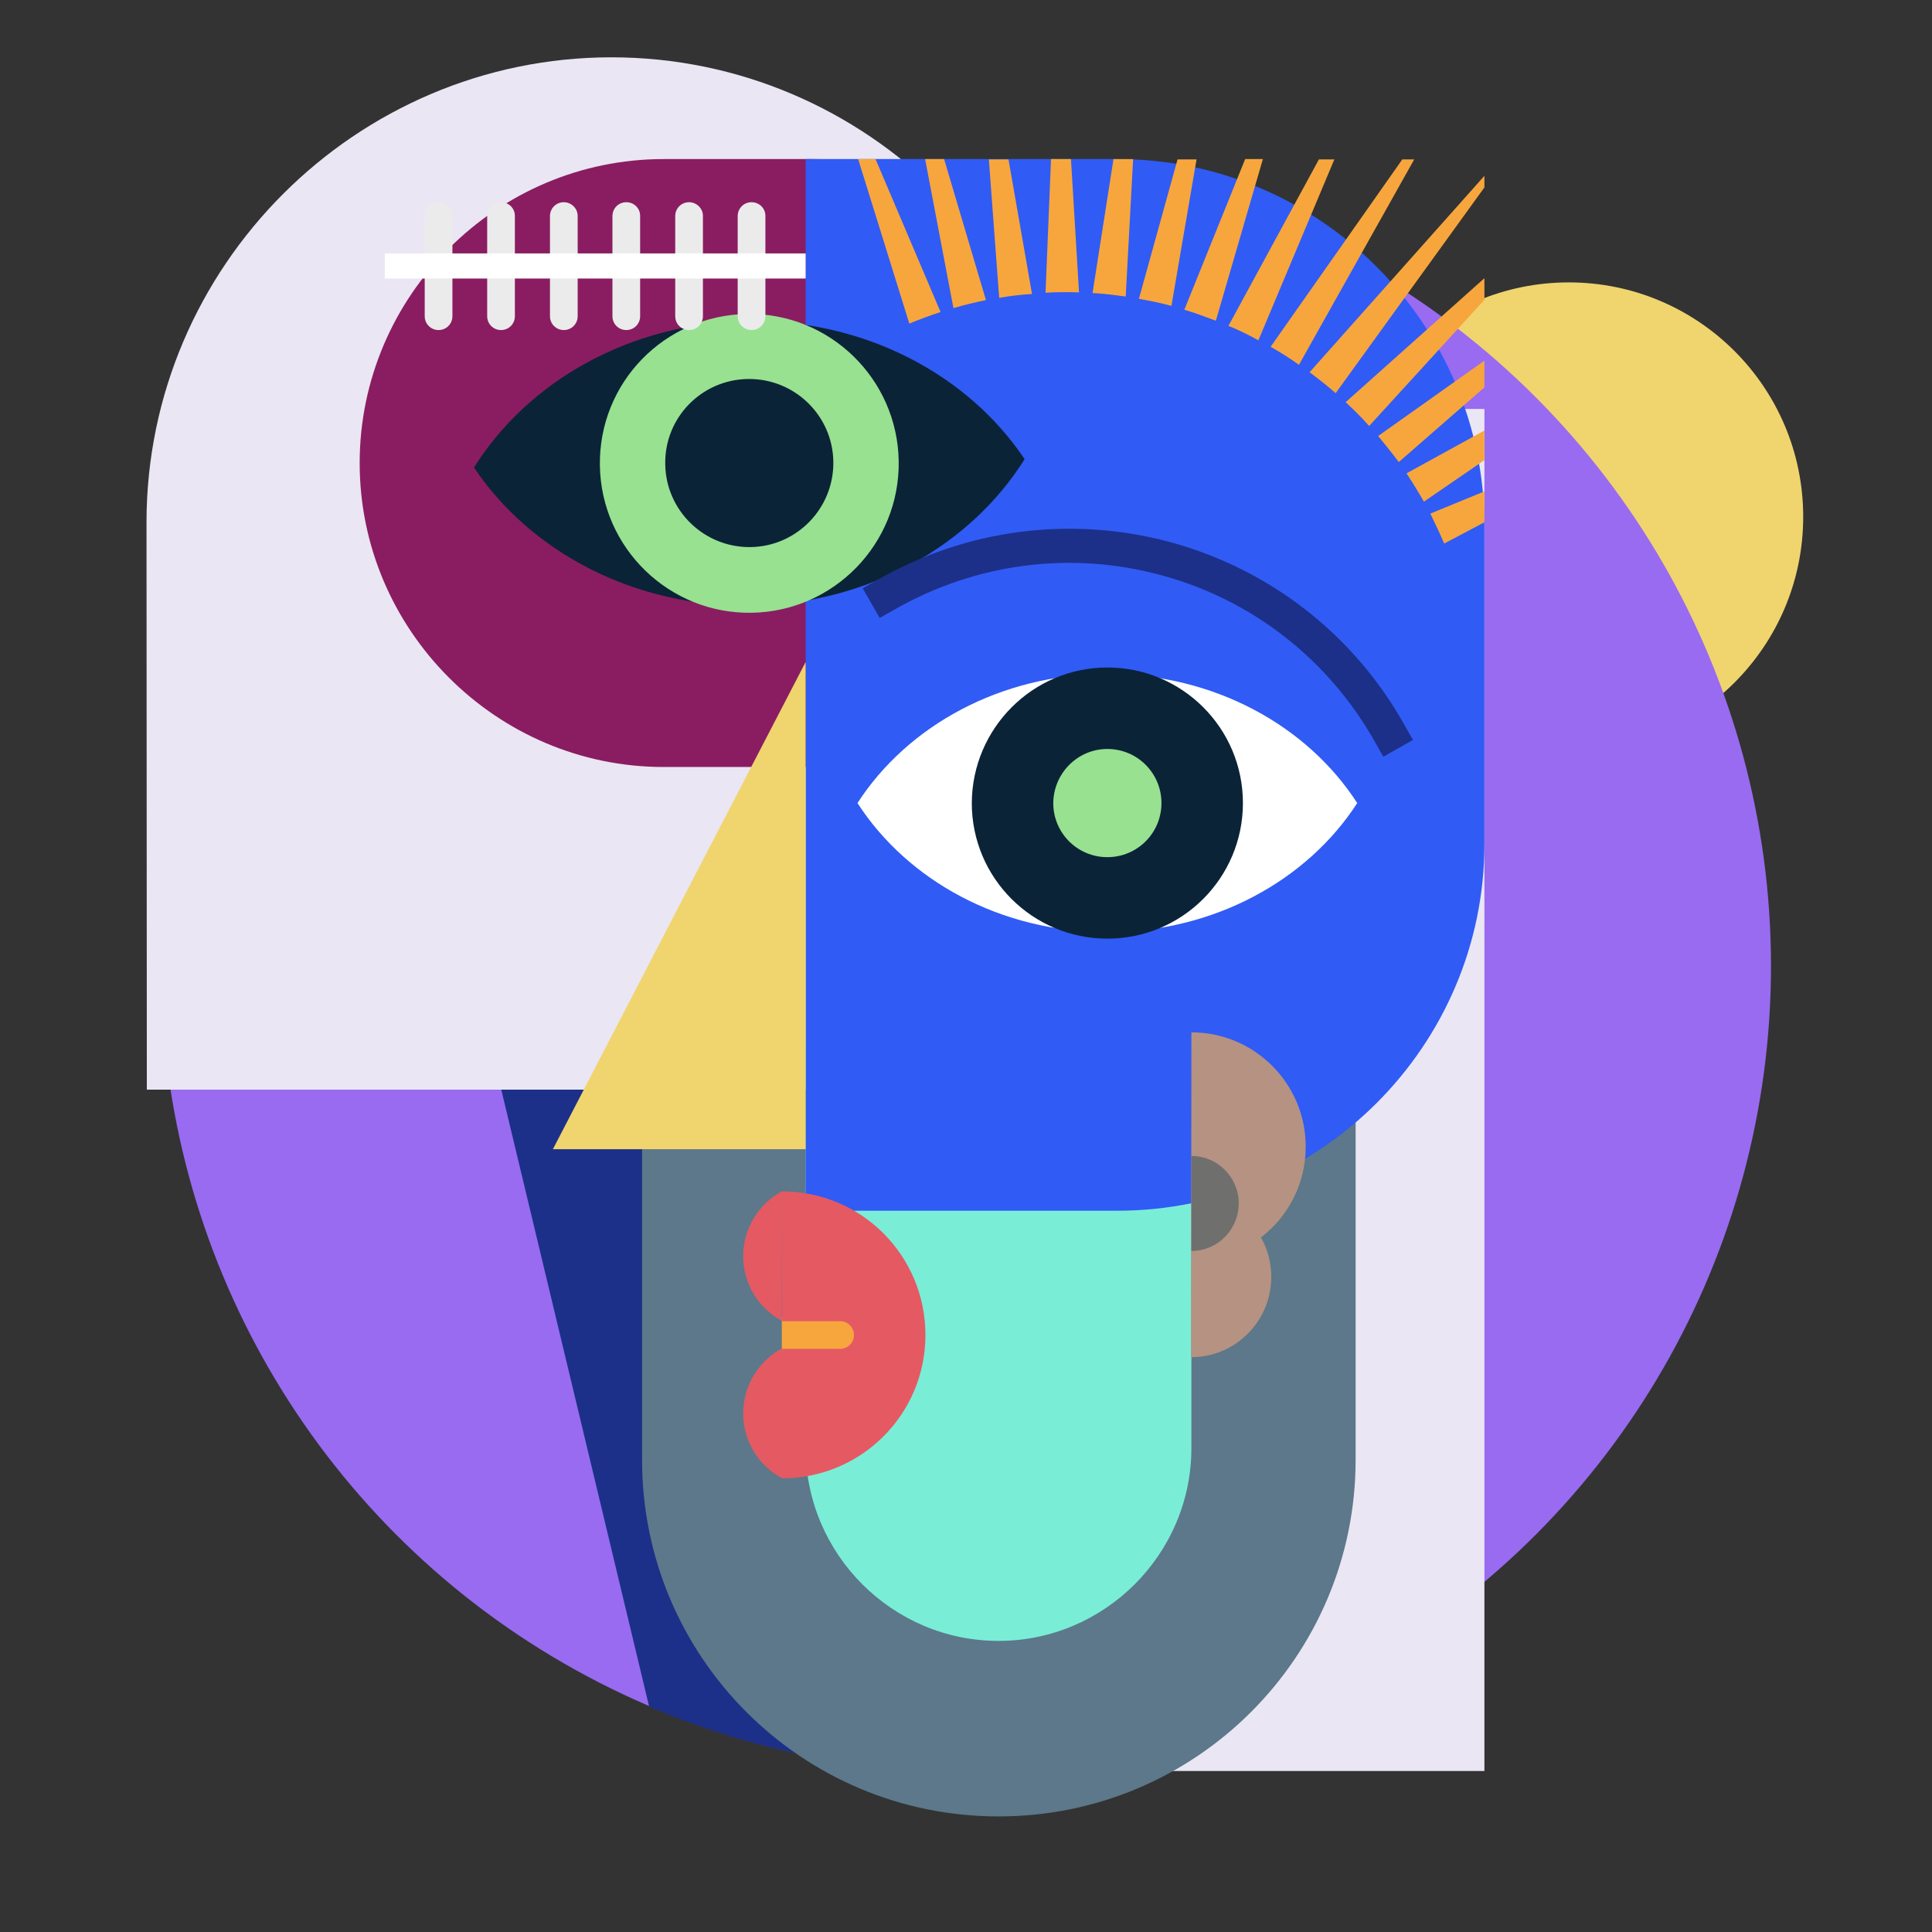
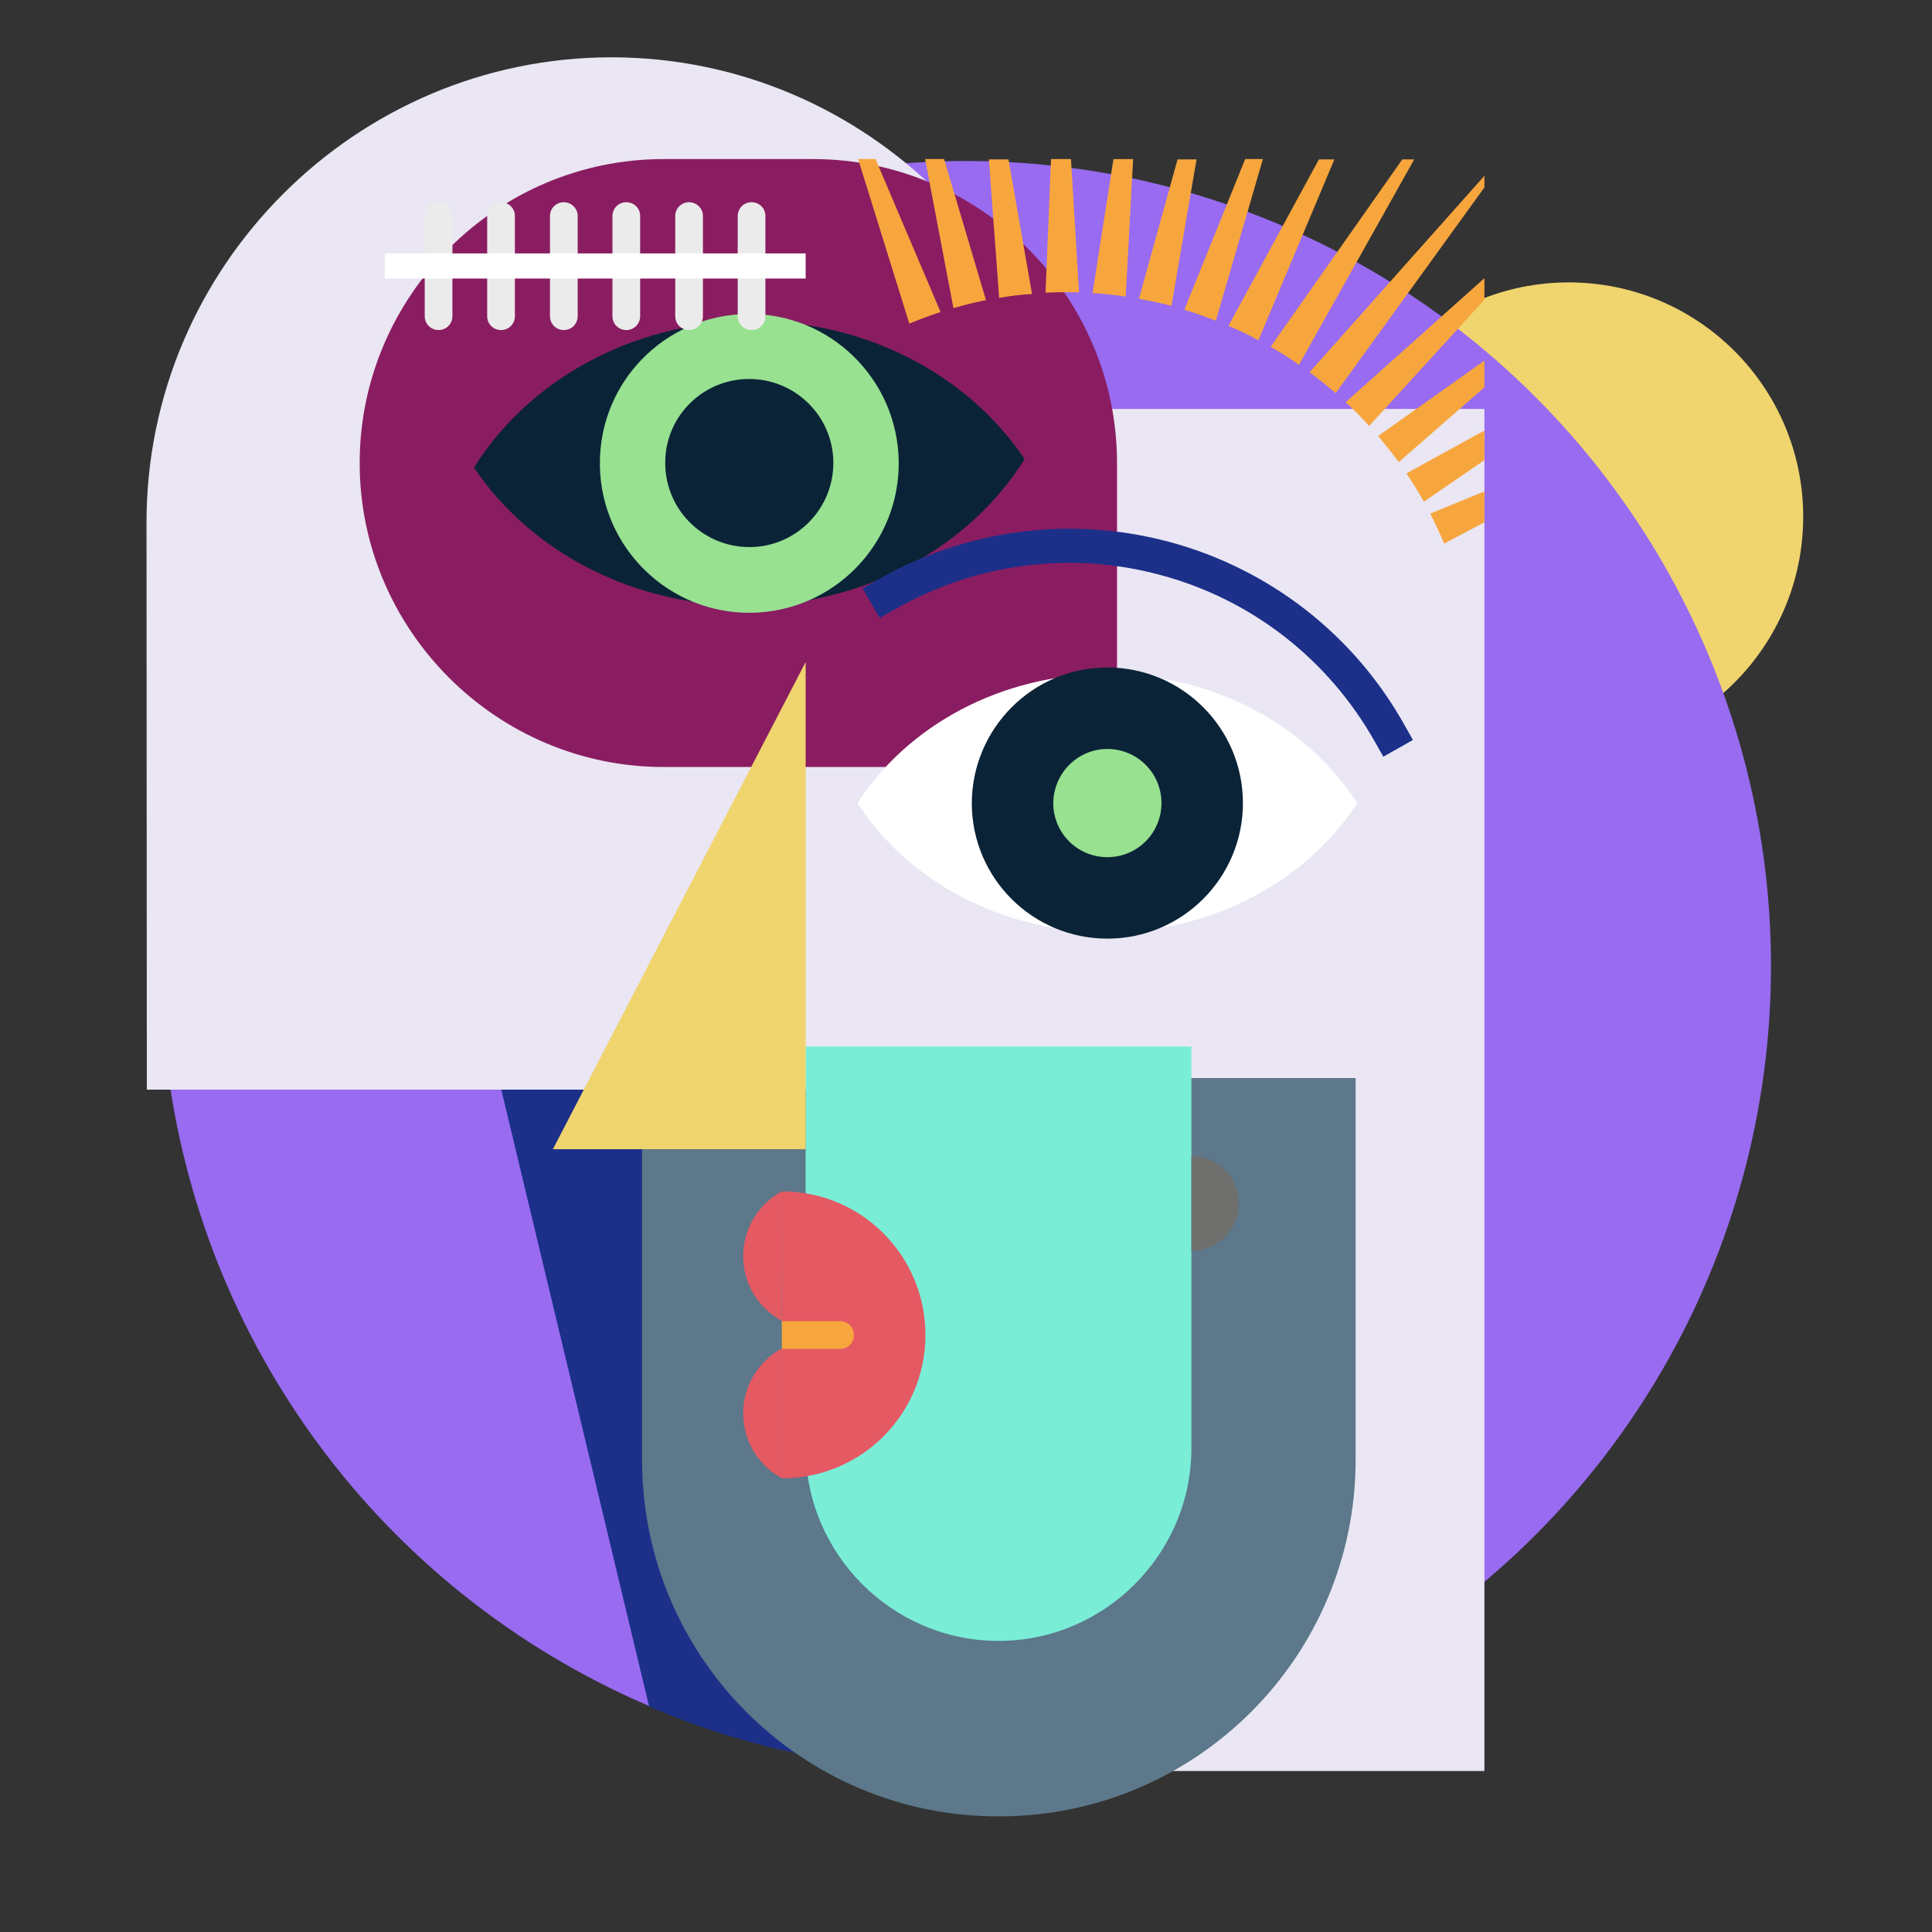
<svg xmlns="http://www.w3.org/2000/svg" version="1.1" id="Layer_1" x="0px" y="0px" viewBox="0 0 600 600" style="enable-background:new 0 0 600 600;" xml:space="preserve">
  <rect x="0" y="0" width="600" height="600" fill="#333333" stroke="none" />
  <style type="text/css">
	.st0{fill-rule:evenodd;clip-rule:evenodd;fill:#F0D46E;}
	.st1{fill-rule:evenodd;clip-rule:evenodd;fill:#986BF1;}
	.st2{display:none;fill-rule:evenodd;clip-rule:evenodd;fill:#1C3089;}
	.st3{fill-rule:evenodd;clip-rule:evenodd;fill:#1C3089;}
	.st4{fill-rule:evenodd;clip-rule:evenodd;fill:#EAE6F3;}
	.st5{fill-rule:evenodd;clip-rule:evenodd;fill:#5C788A;}
	.st6{display:none;fill-rule:evenodd;clip-rule:evenodd;fill:#F8EBE2;}
	.st7{display:none;fill-rule:evenodd;clip-rule:evenodd;fill:#7C6EAF;}
	.st8{display:none;fill-rule:evenodd;clip-rule:evenodd;fill:#9D96C5;}
	.st9{display:none;fill-rule:evenodd;clip-rule:evenodd;fill:#221E4D;}
	.st10{display:none;fill-rule:evenodd;clip-rule:evenodd;fill:#EBEBEB;}
	.st11{display:none;fill-rule:evenodd;clip-rule:evenodd;fill:#FFFFFF;}
	.st12{fill-rule:evenodd;clip-rule:evenodd;fill:#8A1D61;}
	.st13{display:none;fill-rule:evenodd;clip-rule:evenodd;fill:#3C3C3B;}
	.st14{fill-rule:evenodd;clip-rule:evenodd;fill:#7AEDD7;}
	.st15{fill-rule:evenodd;clip-rule:evenodd;fill:#305BF5;}
	.st16{display:none;fill-rule:evenodd;clip-rule:evenodd;fill:#7E4996;}
	.st17{fill-rule:evenodd;clip-rule:evenodd;fill:#FFFFFF;}
	.st18{fill-rule:evenodd;clip-rule:evenodd;fill:#0B2337;}
	.st19{fill-rule:evenodd;clip-rule:evenodd;fill:#97E191;}
	.st20{fill-rule:evenodd;clip-rule:evenodd;fill:#EBEBEB;}
	.st21{display:none;fill-rule:evenodd;clip-rule:evenodd;fill:#D9D9D9;}
	.st22{fill-rule:evenodd;clip-rule:evenodd;fill:#B59281;}
	.st23{fill-rule:evenodd;clip-rule:evenodd;fill:#6F6F6E;}
	.st24{fill-rule:evenodd;clip-rule:evenodd;fill:#F7A63D;}
	.st25{fill-rule:evenodd;clip-rule:evenodd;fill:#E55963;}
</style>
  <g>
    <path class="st0" d="M487.2,233.3c40.2,0,72.8-32.6,72.8-72.8s-32.6-72.8-72.8-72.8s-72.8,32.6-72.8,72.8   C414.4,200.7,447,233.3,487.2,233.3L487.2,233.3z" />
    <circle class="st1" cx="300" cy="300" r="250" />
    <path class="st2" d="M309.4,134.4v376v97v15.1c-13.3,11.9-30.9,19.2-50.2,19.2c-11.5,0-22.4-2.6-32.2-7.2   c-38.1-159.1-76.3-318.3-114.4-477.4L309.4,134.4L309.4,134.4z" />
    <path class="st3" d="M201.6,530c30.1,12.8,63.2,20,98,20c3.1,0,6.3-0.1,9.4-0.2v-39.4v-376l-196.7,22.7   C142,281.4,171.8,405.7,201.6,530z" />
    <polygon class="st4" points="461,127 281.6,127 281.6,550 461,550  " />
    <path class="st5" d="M199.4,453.4V334.8H421v118.5l0,0c0,61.2-49.6,110.8-110.8,110.8C249,564.2,199.4,514.6,199.4,453.4   L199.4,453.4L199.4,453.4z" />
    <path class="st4" d="M45.6,338.4h288.7V162.2c0-79.4-65-144.4-144.4-144.4l0,0c-79.4,0-144.4,65-144.4,144.4L45.6,338.4L45.6,338.4   z" />
    <polygon class="st6" points="-134.4,876.4 -134.4,49.4 288.2,49.4 288.2,876.4  " />
    <polygon class="st7" points="100.9,876.4 100.9,674.1 353.1,674.1 353.1,876.4  " />
-     <path class="st7" d="M577,365.3V199.9c0-91.4-74.7-166.1-166.1-166.1H290.2v331.5H577L577,365.3z" />
    <path class="st8" d="M349.5,744.6c-2.2-2.2-2.2-5.8,0-8s5.8-2.2,8,0s2.2,5.8,0,8S351.7,746.8,349.5,744.6L349.5,744.6z    M284.5,876.4c0.9-2.1,0.6-4.6-1.2-6.3c-2.2-2.2-5.8-2.2-8,0c-1.7,1.7-2.1,4.2-1.2,6.3H284.5L284.5,876.4z M314.1,876.4   c0.9-2.1,0.6-4.6-1.2-6.3c-2.2-2.2-5.8-2.2-8,0c-1.7,1.7-2.1,4.2-1.2,6.3H314.1L314.1,876.4z M343.8,876.4c0.9-2.1,0.6-4.6-1.2-6.3   c-2.2-2.2-5.8-2.2-8,0c-1.7,1.7-2.1,4.2-1.2,6.3H343.8L343.8,876.4z M373.5,876.4c0.9-2.1,0.6-4.6-1.2-6.3c-2.2-2.2-5.8-2.2-8,0   c-1.7,1.7-2.1,4.2-1.1,6.3H373.5L373.5,876.4z M403.1,876.4c0.9-2.1,0.6-4.6-1.2-6.3c-2.2-2.2-5.8-2.2-8,0   c-1.7,1.7-2.1,4.2-1.1,6.3H403.1L403.1,876.4z M432.8,876.4c0.9-2.1,0.6-4.6-1.1-6.3c-2.2-2.2-5.8-2.2-8,0   c-1.7,1.7-2.1,4.2-1.2,6.3H432.8L432.8,876.4z M461,876.4v-6.6c-2.2-1.9-5.6-1.8-7.7,0.3c-1.7,1.7-2.1,4.2-1.1,6.3H461L461,876.4z    M461,848.7v-8.5c-2.2-1.9-5.6-1.8-7.7,0.3c-2.2,2.2-2.2,5.8,0,8C455.4,850.5,458.8,850.6,461,848.7L461,848.7z M461,819v-8.5   c-2.2-1.9-5.6-1.8-7.7,0.3c-2.2,2.2-2.2,5.8,0,8C455.4,820.9,458.8,820.9,461,819L461,819z M461,789.4v-8.5   c-2.2-1.9-5.6-1.8-7.7,0.3c-2.2,2.2-2.2,5.8,0,8C455.4,791.2,458.8,791.3,461,789.4L461,789.4z M461,759.7c-0.1-3-0.2-6-0.5-9   c-2.2-1.5-5.2-1.3-7.2,0.7c-2.2,2.2-2.2,5.8,0,8C455.4,761.5,458.8,761.6,461,759.7L461,759.7z M456.9,731.4   c-0.9-3.4-2-6.7-3.2-9.9c-0.1,0.1-0.2,0.2-0.3,0.3c-2.2,2.2-2.2,5.8,0,8C454.3,730.7,455.6,731.3,456.9,731.4L456.9,731.4z    M387.9,654.6c-3.4-1.3-6.8-2.5-10.4-3.5c-0.1,1.6,0.4,3.3,1.6,4.5c2.2,2.2,5.8,2.2,8,0C387.4,655.3,387.7,655,387.9,654.6   L387.9,654.6z M357,647.2c-2.1-0.2-4.3-0.4-6.4-0.4c-0.4,0.2-0.8,0.5-1.1,0.9c-2.2,2.2-2.2,5.8,0,8s5.8,2.2,8,0s2.2-5.8,0-8   C357.3,647.5,357.2,647.3,357,647.2L357,647.2z M326.5,646.6h-5.4c-0.5,0.3-0.9,0.6-1.3,1c-2.2,2.2-2.2,5.8,0,8s5.8,2.2,8,0   s2.2-5.8,0-8C327.4,647.2,327,646.9,326.5,646.6L326.5,646.6z M296.9,646.6h-5.4c-0.5,0.3-0.9,0.6-1.3,1c-2.2,2.2-2.2,5.8,0,8   s5.8,2.2,8,0s2.2-5.8,0-8C297.8,647.2,297.3,646.9,296.9,646.6L296.9,646.6z M267.2,646.6h-5v10.1c2.1,0.9,4.6,0.5,6.3-1.2   c2.2-2.2,2.2-5.8,0-8C268.1,647.2,267.7,646.9,267.2,646.6L267.2,646.6z M262.2,676.1v10.3c2.1,0.9,4.6,0.5,6.3-1.2   c2.2-2.2,2.2-5.8,0-8C266.8,675.6,264.3,675.2,262.2,676.1L262.2,676.1z M262.2,705.8v10.3c2.1,0.9,4.6,0.5,6.3-1.2   c2.2-2.2,2.2-5.8,0-8C266.8,705.2,264.3,704.8,262.2,705.8L262.2,705.8z M262.2,735.4v10.3c2.1,0.9,4.6,0.5,6.3-1.2   c2.2-2.2,2.2-5.8,0-8C266.8,734.9,264.3,734.5,262.2,735.4L262.2,735.4z M262.2,765.1v10.3c2.1,0.9,4.6,0.5,6.3-1.2   c2.2-2.2,2.2-5.8,0-8C266.8,764.6,264.3,764.2,262.2,765.1L262.2,765.1z M262.2,794.8v10.3c2.1,0.9,4.6,0.5,6.3-1.2   c2.2-2.2,2.2-5.8,0-8C266.8,794.2,264.3,793.8,262.2,794.8L262.2,794.8z M262.2,824.4v10.3c2.1,0.9,4.6,0.5,6.3-1.2   c2.2-2.2,2.2-5.8,0-8C266.8,823.9,264.3,823.5,262.2,824.4L262.2,824.4z M262.2,854.1v10.3c2.1,0.9,4.6,0.5,6.3-1.2   c2.2-2.2,2.2-5.8,0-8C266.8,853.6,264.3,853.2,262.2,854.1L262.2,854.1z M349.5,774.2c-2.2-2.2-2.2-5.8,0-8s5.8-2.2,8,0   s2.2,5.8,0,8S351.7,776.4,349.5,774.2L349.5,774.2z M334.7,789.1c-2.2-2.2-2.2-5.8,0-8s5.8-2.2,8,0s2.2,5.8,0,8   C340.4,791.3,336.9,791.3,334.7,789.1L334.7,789.1z M319.8,803.9c-2.2-2.2-2.2-5.8,0-8s5.8-2.2,8,0s2.2,5.8,0,8   C325.6,806.1,322,806.1,319.8,803.9L319.8,803.9z M305,818.7c-2.2-2.2-2.2-5.8,0-8s5.8-2.2,8,0s2.2,5.8,0,8S307.2,820.9,305,818.7   L305,818.7z M290.2,833.6c-2.2-2.2-2.2-5.8,0-8s5.8-2.2,8,0s2.2,5.8,0,8C295.9,835.8,292.4,835.8,290.2,833.6L290.2,833.6z    M275.3,848.4c-2.2-2.2-2.2-5.8,0-8s5.8-2.2,8,0s2.2,5.8,0,8C281.1,850.6,277.5,850.6,275.3,848.4L275.3,848.4z M364.3,789.1   c-2.2-2.2-2.2-5.8,0-8s5.8-2.2,8,0s2.2,5.8,0,8C370.1,791.3,366.5,791.3,364.3,789.1L364.3,789.1z M349.5,803.9   c-2.2-2.2-2.2-5.8,0-8s5.8-2.2,8,0s2.2,5.8,0,8C355.3,806.1,351.7,806.1,349.5,803.9L349.5,803.9z M334.7,818.7   c-2.2-2.2-2.2-5.8,0-8s5.8-2.2,8,0s2.2,5.8,0,8C340.4,820.9,336.9,820.9,334.7,818.7L334.7,818.7z M319.8,833.6   c-2.2-2.2-2.2-5.8,0-8s5.8-2.2,8,0s2.2,5.8,0,8C325.6,835.8,322,835.8,319.8,833.6L319.8,833.6z M305,848.4c-2.2-2.2-2.2-5.8,0-8   s5.8-2.2,8,0s2.2,5.8,0,8C310.8,850.6,307.2,850.6,305,848.4L305,848.4z M290.2,863.2c-2.2-2.2-2.2-5.8,0-8s5.8-2.2,8,0   s2.2,5.8,0,8C295.9,865.4,292.4,865.4,290.2,863.2L290.2,863.2z M379.2,803.9c-2.2-2.2-2.2-5.8,0-8s5.8-2.2,8,0s2.2,5.8,0,8   C384.9,806.1,381.4,806.1,379.2,803.9L379.2,803.9z M364.3,818.7c-2.2-2.2-2.2-5.8,0-8s5.8-2.2,8,0s2.2,5.8,0,8   C370.1,820.9,366.5,820.9,364.3,818.7L364.3,818.7z M349.5,833.6c-2.2-2.2-2.2-5.8,0-8s5.8-2.2,8,0s2.2,5.8,0,8   S351.7,835.8,349.5,833.6L349.5,833.6z M334.7,848.4c-2.2-2.2-2.2-5.8,0-8s5.8-2.2,8,0s2.2,5.8,0,8   C340.4,850.6,336.9,850.6,334.7,848.4L334.7,848.4z M319.8,863.2c-2.2-2.2-2.2-5.8,0-8s5.8-2.2,8,0s2.2,5.8,0,8   C325.6,865.4,322,865.4,319.8,863.2L319.8,863.2z M394,818.7c-2.2-2.2-2.2-5.8,0-8s5.8-2.2,8,0s2.2,5.8,0,8S396.2,820.9,394,818.7   L394,818.7z M379.2,833.6c-2.2-2.2-2.2-5.8,0-8s5.8-2.2,8,0s2.2,5.8,0,8C384.9,835.8,381.4,835.8,379.2,833.6L379.2,833.6z    M364.3,848.4c-2.2-2.2-2.2-5.8,0-8s5.8-2.2,8,0s2.2,5.8,0,8C370.1,850.6,366.5,850.6,364.3,848.4L364.3,848.4z M349.5,863.2   c-2.2-2.2-2.2-5.8,0-8s5.8-2.2,8,0s2.2,5.8,0,8S351.7,865.4,349.5,863.2L349.5,863.2z M408.8,833.6c-2.2-2.2-2.2-5.8,0-8   s5.8-2.2,8,0s2.2,5.8,0,8C414.6,835.8,411,835.8,408.8,833.6L408.8,833.6z M394,848.4c-2.2-2.2-2.2-5.8,0-8s5.8-2.2,8,0   s2.2,5.8,0,8C399.8,850.6,396.2,850.6,394,848.4L394,848.4z M379.2,863.2c-2.2-2.2-2.2-5.8,0-8s5.8-2.2,8,0s2.2,5.8,0,8   C384.9,865.4,381.4,865.4,379.2,863.2L379.2,863.2z M423.6,848.4c-2.2-2.2-2.2-5.8,0-8s5.8-2.2,8,0s2.2,5.8,0,8   C429.4,850.6,425.9,850.6,423.6,848.4L423.6,848.4z M408.8,863.2c-2.2-2.2-2.2-5.8,0-8s5.8-2.2,8,0s2.2,5.8,0,8   C414.6,865.4,411,865.4,408.8,863.2L408.8,863.2z M438.5,863.2c-2.2-2.2-2.2-5.8,0-8s5.8-2.2,8,0s2.2,5.8,0,8   S440.7,865.4,438.5,863.2L438.5,863.2z M423.6,700.1c-2.2-2.2-2.2-5.8,0-8s5.8-2.2,8,0s2.2,5.8,0,8S425.9,702.3,423.6,700.1   L423.6,700.1z M408.8,714.9c-2.2-2.2-2.2-5.8,0-8s5.8-2.2,8,0s2.2,5.8,0,8C414.6,717.1,411,717.1,408.8,714.9L408.8,714.9z    M394,729.7c-2.2-2.2-2.2-5.8,0-8s5.8-2.2,8,0s2.2,5.8,0,8C399.8,732,396.2,732,394,729.7L394,729.7z M379.2,744.6   c-2.2-2.2-2.2-5.8,0-8s5.8-2.2,8,0s2.2,5.8,0,8C384.9,746.8,381.4,746.8,379.2,744.6L379.2,744.6z M364.3,759.4   c-2.2-2.2-2.2-5.8,0-8s5.8-2.2,8,0s2.2,5.8,0,8C370.1,761.6,366.5,761.6,364.3,759.4L364.3,759.4z M438.5,714.9   c-2.2-2.2-2.2-5.8,0-8s5.8-2.2,8,0s2.2,5.8,0,8C444.3,717.1,440.7,717.1,438.5,714.9L438.5,714.9z M423.6,729.7   c-2.2-2.2-2.2-5.8,0-8s5.8-2.2,8,0s2.2,5.8,0,8C429.4,732,425.9,732,423.6,729.7L423.6,729.7z M408.8,744.6c-2.2-2.2-2.2-5.8,0-8   s5.8-2.2,8,0s2.2,5.8,0,8C414.6,746.8,411,746.8,408.8,744.6L408.8,744.6z M394,759.4c-2.2-2.2-2.2-5.8,0-8s5.8-2.2,8,0   s2.2,5.8,0,8C399.8,761.6,396.2,761.6,394,759.4L394,759.4z M379.2,774.2c-2.2-2.2-2.2-5.8,0-8s5.8-2.2,8,0s2.2,5.8,0,8   C384.9,776.4,381.4,776.4,379.2,774.2L379.2,774.2z M438.5,744.6c-2.2-2.2-2.2-5.8,0-8s5.8-2.2,8,0s2.2,5.8,0,8   S440.7,746.8,438.5,744.6L438.5,744.6z M423.6,759.4c-2.2-2.2-2.2-5.8,0-8s5.8-2.2,8,0s2.2,5.8,0,8   C429.4,761.6,425.9,761.6,423.6,759.4L423.6,759.4z M408.8,774.2c-2.2-2.2-2.2-5.8,0-8s5.8-2.2,8,0s2.2,5.8,0,8   C414.6,776.4,411,776.4,408.8,774.2L408.8,774.2z M394,789.1c-2.2-2.2-2.2-5.8,0-8s5.8-2.2,8,0s2.2,5.8,0,8S396.2,791.3,394,789.1   L394,789.1z M438.5,774.2c-2.2-2.2-2.2-5.8,0-8s5.8-2.2,8,0s2.2,5.8,0,8S440.7,776.4,438.5,774.2L438.5,774.2z M423.6,789.1   c-2.2-2.2-2.2-5.8,0-8s5.8-2.2,8,0s2.2,5.8,0,8S425.9,791.3,423.6,789.1L423.6,789.1z M408.8,803.9c-2.2-2.2-2.2-5.8,0-8   s5.8-2.2,8,0s2.2,5.8,0,8C414.6,806.1,411,806.1,408.8,803.9L408.8,803.9z M438.5,803.9c-2.2-2.2-2.2-5.8,0-8s5.8-2.2,8,0   s2.2,5.8,0,8C444.3,806.1,440.7,806.1,438.5,803.9L438.5,803.9z M423.6,818.7c-2.2-2.2-2.2-5.8,0-8s5.8-2.2,8,0s2.2,5.8,0,8   S425.9,820.9,423.6,818.7L423.6,818.7z M438.5,833.6c-2.2-2.2-2.2-5.8,0-8s5.8-2.2,8,0s2.2,5.8,0,8S440.7,835.8,438.5,833.6   L438.5,833.6z M275.3,700.1c-2.2-2.2-2.2-5.8,0-8s5.8-2.2,8,0s2.2,5.8,0,8C281.1,702.3,277.5,702.3,275.3,700.1L275.3,700.1z    M290.2,714.9c-2.2-2.2-2.2-5.8,0-8s5.8-2.2,8,0s2.2,5.8,0,8C295.9,717.1,292.4,717.1,290.2,714.9L290.2,714.9z M275.3,729.8   c-2.2-2.2-2.2-5.8,0-8s5.8-2.2,8,0s2.2,5.8,0,8C281.1,732,277.5,732,275.3,729.8L275.3,729.8z M305,729.8c-2.2-2.2-2.2-5.8,0-8   s5.8-2.2,8,0s2.2,5.8,0,8S307.2,732,305,729.8L305,729.8z M290.2,744.6c-2.2-2.2-2.2-5.8,0-8s5.8-2.2,8,0s2.2,5.8,0,8   C295.9,746.8,292.4,746.8,290.2,744.6L290.2,744.6z M275.3,759.4c-2.2-2.2-2.2-5.8,0-8s5.8-2.2,8,0s2.2,5.8,0,8   C281.1,761.6,277.5,761.6,275.3,759.4L275.3,759.4z M319.8,744.6c-2.2-2.2-2.2-5.8,0-8s5.8-2.2,8,0s2.2,5.8,0,8   C325.6,746.8,322,746.8,319.8,744.6L319.8,744.6z M305,759.4c-2.2-2.2-2.2-5.8,0-8s5.8-2.2,8,0s2.2,5.8,0,8   C310.8,761.6,307.2,761.6,305,759.4L305,759.4z M290.2,774.3c-2.2-2.2-2.2-5.8,0-8s5.8-2.2,8,0s2.2,5.8,0,8   C295.9,776.4,292.4,776.4,290.2,774.3L290.2,774.3z M275.3,789.1c-2.2-2.2-2.2-5.8,0-8s5.8-2.2,8,0s2.2,5.8,0,8   C281.1,791.3,277.5,791.3,275.3,789.1L275.3,789.1z M334.7,759.4c-2.2-2.2-2.2-5.8,0-8s5.8-2.2,8,0s2.2,5.8,0,8   C340.4,761.6,336.9,761.6,334.7,759.4L334.7,759.4z M319.8,774.2c-2.2-2.2-2.2-5.8,0-8s5.8-2.2,8,0s2.2,5.8,0,8   C325.6,776.4,322,776.4,319.8,774.2L319.8,774.2z M305,789.1c-2.2-2.2-2.2-5.8,0-8s5.8-2.2,8,0s2.2,5.8,0,8S307.2,791.3,305,789.1   L305,789.1z M290.2,803.9c-2.2-2.2-2.2-5.8,0-8s5.8-2.2,8,0s2.2,5.8,0,8C295.9,806.1,292.4,806.1,290.2,803.9L290.2,803.9z    M275.3,818.7c-2.2-2.2-2.2-5.8,0-8s5.8-2.2,8,0s2.2,5.8,0,8C281.1,820.9,277.5,820.9,275.3,818.7L275.3,818.7z M275.3,670.4   c-2.2-2.2-2.2-5.8,0-8s5.8-2.2,8,0s2.2,5.8,0,8C281.1,672.6,277.5,672.6,275.3,670.4L275.3,670.4z M305,670.4c-2.2-2.2-2.2-5.8,0-8   s5.8-2.2,8,0s2.2,5.8,0,8C310.8,672.6,307.2,672.6,305,670.4L305,670.4z M290.2,685.3c-2.2-2.2-2.2-5.8,0-8s5.8-2.2,8,0   s2.2,5.8,0,8C295.9,687.5,292.4,687.5,290.2,685.3L290.2,685.3z M334.7,670.4c-2.2-2.2-2.2-5.8,0-8s5.8-2.2,8,0s2.2,5.8,0,8   C340.4,672.6,336.9,672.6,334.7,670.4L334.7,670.4z M319.8,685.3c-2.2-2.2-2.2-5.8,0-8s5.8-2.2,8,0s2.2,5.8,0,8   C325.6,687.5,322,687.5,319.8,685.3L319.8,685.3z M305,700.1c-2.2-2.2-2.2-5.8,0-8s5.8-2.2,8,0s2.2,5.8,0,8S307.2,702.3,305,700.1   L305,700.1z M364.3,670.4c-2.2-2.2-2.2-5.8,0-8s5.8-2.2,8,0s2.2,5.8,0,8C370.1,672.6,366.5,672.6,364.3,670.4L364.3,670.4z    M349.5,685.3c-2.2-2.2-2.2-5.8,0-8s5.8-2.2,8,0s2.2,5.8,0,8S351.7,687.5,349.5,685.3L349.5,685.3z M334.7,700.1   c-2.2-2.2-2.2-5.8,0-8s5.8-2.2,8,0s2.2,5.8,0,8C340.4,702.3,336.9,702.3,334.7,700.1L334.7,700.1z M319.8,714.9   c-2.2-2.2-2.2-5.8,0-8s5.8-2.2,8,0s2.2,5.8,0,8C325.6,717.1,322,717.1,319.8,714.9L319.8,714.9z M394,670.4c-2.2-2.2-2.2-5.8,0-8   s5.8-2.2,8,0s2.2,5.8,0,8C399.8,672.6,396.2,672.6,394,670.4L394,670.4z M379.2,685.3c-2.2-2.2-2.2-5.8,0-8s5.8-2.2,8,0   s2.2,5.8,0,8C384.9,687.5,381.4,687.5,379.2,685.3L379.2,685.3z M364.3,700.1c-2.2-2.2-2.2-5.8,0-8s5.8-2.2,8,0s2.2,5.8,0,8   C370.1,702.3,366.5,702.3,364.3,700.1L364.3,700.1z M349.5,714.9c-2.2-2.2-2.2-5.8,0-8s5.8-2.2,8,0s2.2,5.8,0,8   C355.3,717.1,351.7,717.1,349.5,714.9L349.5,714.9z M334.7,729.8c-2.2-2.2-2.2-5.8,0-8s5.8-2.2,8,0s2.2,5.8,0,8   C340.4,732,336.9,732,334.7,729.8L334.7,729.8z M408.8,685.3c-2.2-2.2-2.2-5.8,0-8s5.8-2.2,8,0s2.2,5.8,0,8   C414.6,687.5,411,687.5,408.8,685.3L408.8,685.3z M394,700.1c-2.2-2.2-2.2-5.8,0-8s5.8-2.2,8,0s2.2,5.8,0,8S396.2,702.3,394,700.1   L394,700.1z M379.2,714.9c-2.2-2.2-2.2-5.8,0-8s5.8-2.2,8,0s2.2,5.8,0,8C384.9,717.1,381.4,717.1,379.2,714.9L379.2,714.9z    M364.3,729.8c-2.2-2.2-2.2-5.8,0-8s5.8-2.2,8,0s2.2,5.8,0,8C370.1,732,366.5,732,364.3,729.8L364.3,729.8z" />
-     <path class="st9" d="M259.2,641.7c41.5,0,75.2-33.7,75.2-75.2s-33.7-75.2-75.2-75.2c-41.6,0-75.2,33.7-75.2,75.2   C184,608.1,217.6,641.7,259.2,641.7L259.2,641.7z" />
    <polygon class="st10" points="313.6,49.4 461,49.4 461,181.4 313.6,181.4  " />
    <polygon class="st11" points="-40.1,49.4 -475.7,49.4 -475.7,876.4 -40.1,876.4  " />
    <path class="st12" d="M252.5,49.4h-46.4c-51.9,0-94.4,42.5-94.4,94.4l0,0c0,51.9,42.5,94.4,94.4,94.4h140.8v-94.4   C346.9,91.9,304.4,49.4,252.5,49.4L252.5,49.4z" />
    <path class="st13" d="M308.3,240.3h80v-80h-40c-22,0-40,18-40,40V240.3L308.3,240.3z" />
    <path class="st14" d="M250.2,325H370v124.7c0,33-27,59.9-59.9,59.9l0,0c-33,0-59.9-27-59.9-59.9L250.2,325L250.2,325z" />
-     <path class="st15" d="M250.2,49.4h96.9c62.7,0,113.9,51.3,113.9,113.9v98.8c0,62.7-51.3,113.9-113.9,113.9h-96.9L250.2,49.4   L250.2,49.4z" />
    <path class="st16" d="M343.9,207.3c23.2,0,42.1,18.8,42.1,42.1c0,23.2-18.8,42.1-42.1,42.1c-23.2,0-42.1-18.8-42.1-42.1   C301.9,226.2,320.7,207.3,343.9,207.3L343.9,207.3z" />
    <path class="st17" d="M343.9,209.3c-33.1,0-62.1,16.1-77.6,40.1c15.5,24,44.4,40.1,77.6,40.1c33.1,0,62.1-16.1,77.6-40.1   C406,225.4,377.1,209.3,343.9,209.3L343.9,209.3z" />
    <path class="st18" d="M343.9,207.3c23.2,0,42.1,18.8,42.1,42.1c0,23.2-18.8,42.1-42.1,42.1c-23.2,0-42.1-18.8-42.1-42.1   C301.9,226.2,320.7,207.3,343.9,207.3L343.9,207.3z" />
    <path class="st19" d="M343.9,232.6c9.3,0,16.8,7.5,16.8,16.8s-7.5,16.8-16.8,16.8s-16.8-7.5-16.8-16.8   C327.2,240.1,334.7,232.6,343.9,232.6L343.9,232.6z" />
    <path class="st16" d="M232,97.5c25.6-0.4,46.7,20.1,47.1,45.7s-20.1,46.7-45.7,47.1s-46.7-20.1-47.1-45.7   C185.9,118.9,206.3,97.9,232,97.5L232,97.5z" />
    <path class="st18" d="M232,99.7c-36.5,0.6-68.1,18.8-84.8,45.5c17.5,26.1,49.6,43.4,86.2,42.9c36.5-0.6,68.1-18.8,84.8-45.5   C300.7,116.4,268.5,99.1,232,99.7L232,99.7z" />
    <path class="st19" d="M232,97.5c25.6-0.4,46.7,20.1,47.1,45.7s-20.1,46.7-45.7,47.1s-46.7-20.1-47.1-45.7   C185.9,118.9,206.3,97.9,232,97.5L232,97.5z" />
    <path class="st18" d="M232.3,117.7c14.4-0.2,26.3,11.3,26.5,25.7c0.2,14.4-11.3,26.3-25.7,26.5s-26.3-11.3-26.5-25.7   C206.3,129.8,217.8,117.9,232.3,117.7L232.3,117.7z" />
    <polygon class="st0" points="250.2,205.6 171.7,356.9 250.2,356.9  " />
    <path class="st20" d="M233.4,62.8L233.4,62.8c-2.4,0-4.3,1.9-4.3,4.3v31.1c0,2.4,1.9,4.3,4.3,4.3l0,0c2.4,0,4.3-1.9,4.3-4.3V67   C237.7,64.7,235.8,62.8,233.4,62.8L233.4,62.8z" />
    <path class="st20" d="M214,62.8L214,62.8c-2.4,0-4.3,1.9-4.3,4.3v31.1c0,2.4,1.9,4.3,4.3,4.3l0,0c2.4,0,4.3-1.9,4.3-4.3V67   C218.3,64.7,216.3,62.8,214,62.8L214,62.8z" />
    <path class="st20" d="M194.5,62.8L194.5,62.8c-2.4,0-4.3,1.9-4.3,4.3v31.1c0,2.4,1.9,4.3,4.3,4.3l0,0c2.4,0,4.3-1.9,4.3-4.3V67   C198.8,64.7,196.9,62.8,194.5,62.8L194.5,62.8z" />
    <path class="st20" d="M175.1,62.8L175.1,62.8c-2.4,0-4.3,1.9-4.3,4.3v31.1c0,2.4,1.9,4.3,4.3,4.3l0,0c2.4,0,4.3-1.9,4.3-4.3V67   C179.4,64.7,177.4,62.8,175.1,62.8L175.1,62.8z" />
    <path class="st20" d="M155.6,62.8L155.6,62.8c-2.4,0-4.3,1.9-4.3,4.3v31.1c0,2.4,1.9,4.3,4.3,4.3l0,0c2.4,0,4.3-1.9,4.3-4.3V67   C159.9,64.7,158,62.8,155.6,62.8L155.6,62.8z" />
    <path class="st20" d="M136.2,62.8L136.2,62.8c-2.4,0-4.3,1.9-4.3,4.3v31.1c0,2.4,1.9,4.3,4.3,4.3l0,0c2.4,0,4.3-1.9,4.3-4.3V67   C140.5,64.7,138.6,62.8,136.2,62.8L136.2,62.8z" />
    <polygon class="st17" points="119.5,78.7 119.5,86.5 250.2,86.5 250.2,78.7  " />
    <path class="st3" d="M272.5,180.1c27.6-15.8,60-20,90.7-11.8c31.1,8.4,57.3,28.8,73,56.9l2.6,4.6l-9.2,5.2l-2.6-4.6   c-14.4-25.6-38.2-44.2-66.5-51.8c-28-7.6-57.5-3.7-82.7,10.7l-4.6,2.6l-5.3-9.2L272.5,180.1L272.5,180.1z" />
    <path class="st11" d="M-365.5,613.8c5.3,0,9.6,4.3,9.6,9.6s-4.3,9.6-9.6,9.6c-5.3,0-9.6-4.3-9.6-9.6S-370.8,613.8-365.5,613.8   L-365.5,613.8z" />
    <polygon class="st11" points="262.2,557.1 315.1,876.4 221.7,876.4  " />
    <path class="st21" d="M262.2,527.8c16.2,0,29.3,13.1,29.3,29.3s-13.1,29.3-29.3,29.3s-29.3-13.1-29.3-29.3   C232.9,540.9,246,527.8,262.2,527.8L262.2,527.8z" />
-     <path class="st22" d="M370,320.6c19.6,0,35.5,15.9,35.5,35.5c0,11.5-5.4,21.7-13.9,28.2c2.1,3.6,3.2,7.8,3.2,12.3   c0,13.7-11.1,24.9-24.9,24.9L370,320.6L370,320.6z" />
    <path class="st23" d="M370,388.5V359c8.1,0,14.7,6.6,14.7,14.7C384.7,381.9,378.1,388.5,370,388.5L370,388.5z" />
    <polygon class="st24" points="242.8,408.8 270,408.8 270,420.5 242.8,420.5  " />
    <path class="st25" d="M242.9,370v40.3h18c2.4,0,4.3,1.9,4.3,4.3l0,0c0,2.4-1.9,4.3-4.3,4.3h-18v40.2c24.6,0,44.5-19.9,44.5-44.5   C287.4,389.9,267.5,370,242.9,370L242.9,370z" />
    <path class="st25" d="M242.8,410.2c-7.2-3.9-12-11.4-12-20.1s4.9-16.3,12.1-20.2L242.8,410.2L242.8,410.2L242.8,410.2z" />
    <path class="st25" d="M242.9,459.1c-7.2-3.8-12.1-11.4-12.1-20.2c0-8.7,4.9-16.3,12.1-20.2V459.1L242.9,459.1z" />
    <path class="st24" d="M392.2,49.4l-14.6,50.2c-1.6-0.6-3.2-1.2-4.9-1.8c-1.6-0.6-3.3-1.1-4.9-1.6l18.9-46.8L392.2,49.4L392.2,49.4z    M381.5,101.2l28.1-51.7h4.8l-23.6,56.2C387.8,104,384.7,102.5,381.5,101.2L381.5,101.2z M394.6,107.7l40.9-58.2h3.7l-35.8,63.8   C400.5,111.2,397.6,109.4,394.6,107.7L394.6,107.7z M406.7,115.6l54.3-61v3.6l-46.2,63.9C412.2,119.8,409.5,117.7,406.7,115.6   L406.7,115.6z M417.9,124.9L461,86.4v6.7l-35.8,39.2C422.9,129.7,420.5,127.3,417.9,124.9L417.9,124.9z M428,135.4l33-23.4v8.3   l-26.6,23.2C432.4,140.8,430.2,138.1,428,135.4L428,135.4z M436.8,147l24.2-13.3v9.2l-18.8,12.9C440.5,152.8,438.7,149.9,436.8,147   L436.8,147z M444.2,159.5l16.8-6.9v9.6l-12.5,6.6C447.2,165.7,445.7,162.6,444.2,159.5L444.2,159.5z M282.4,100.5l-15.9-51.1h5.4   l20.2,47.5C288.8,98,285.5,99.2,282.4,100.5L282.4,100.5z M296.1,95.7l-8.8-46.3h5.9l13,43.8C302.8,93.9,299.4,94.7,296.1,95.7   L296.1,95.7z M310.3,92.5l-3.2-43h6.1l7.3,41.8C317.1,91.5,313.7,91.9,310.3,92.5L310.3,92.5z M324.7,90.9l1.7-41.5h6.2l2.5,41.4   C331.6,90.7,328.2,90.7,324.7,90.9L324.7,90.9z M339.3,91l6.5-41.6h6.1l-2.3,42.7C346.1,91.6,342.7,91.2,339.3,91L339.3,91z    M353.7,92.8l12-43.3h5.9L363.8,95C360.5,94.1,357.1,93.4,353.7,92.8L353.7,92.8z" />
    <polygon class="st11" points="-666.3,588.6 -692.5,614.8 -697,619.3 -692.5,623.8 -670.8,645.5 -692.5,667.2 -697,671.7    -692.5,676.2 -670.8,697.9 -692.5,719.6 -697,724.1 -692.5,728.6 -666.3,754.8 -661.8,750.3 -688,724.1 -666.3,702.4 -661.8,697.9    -666.3,693.4 -688,671.7 -666.3,650 -661.8,645.5 -666.3,641 -688,619.3 -661.8,593.1  " />
    <path class="st11" d="M113.3,73.4c5.1,0,9.2,4.1,9.2,9.2s-4.1,9.2-9.2,9.2s-9.2-4.1-9.2-9.2C104,77.5,108.2,73.4,113.3,73.4   L113.3,73.4z" />
  </g>
</svg>